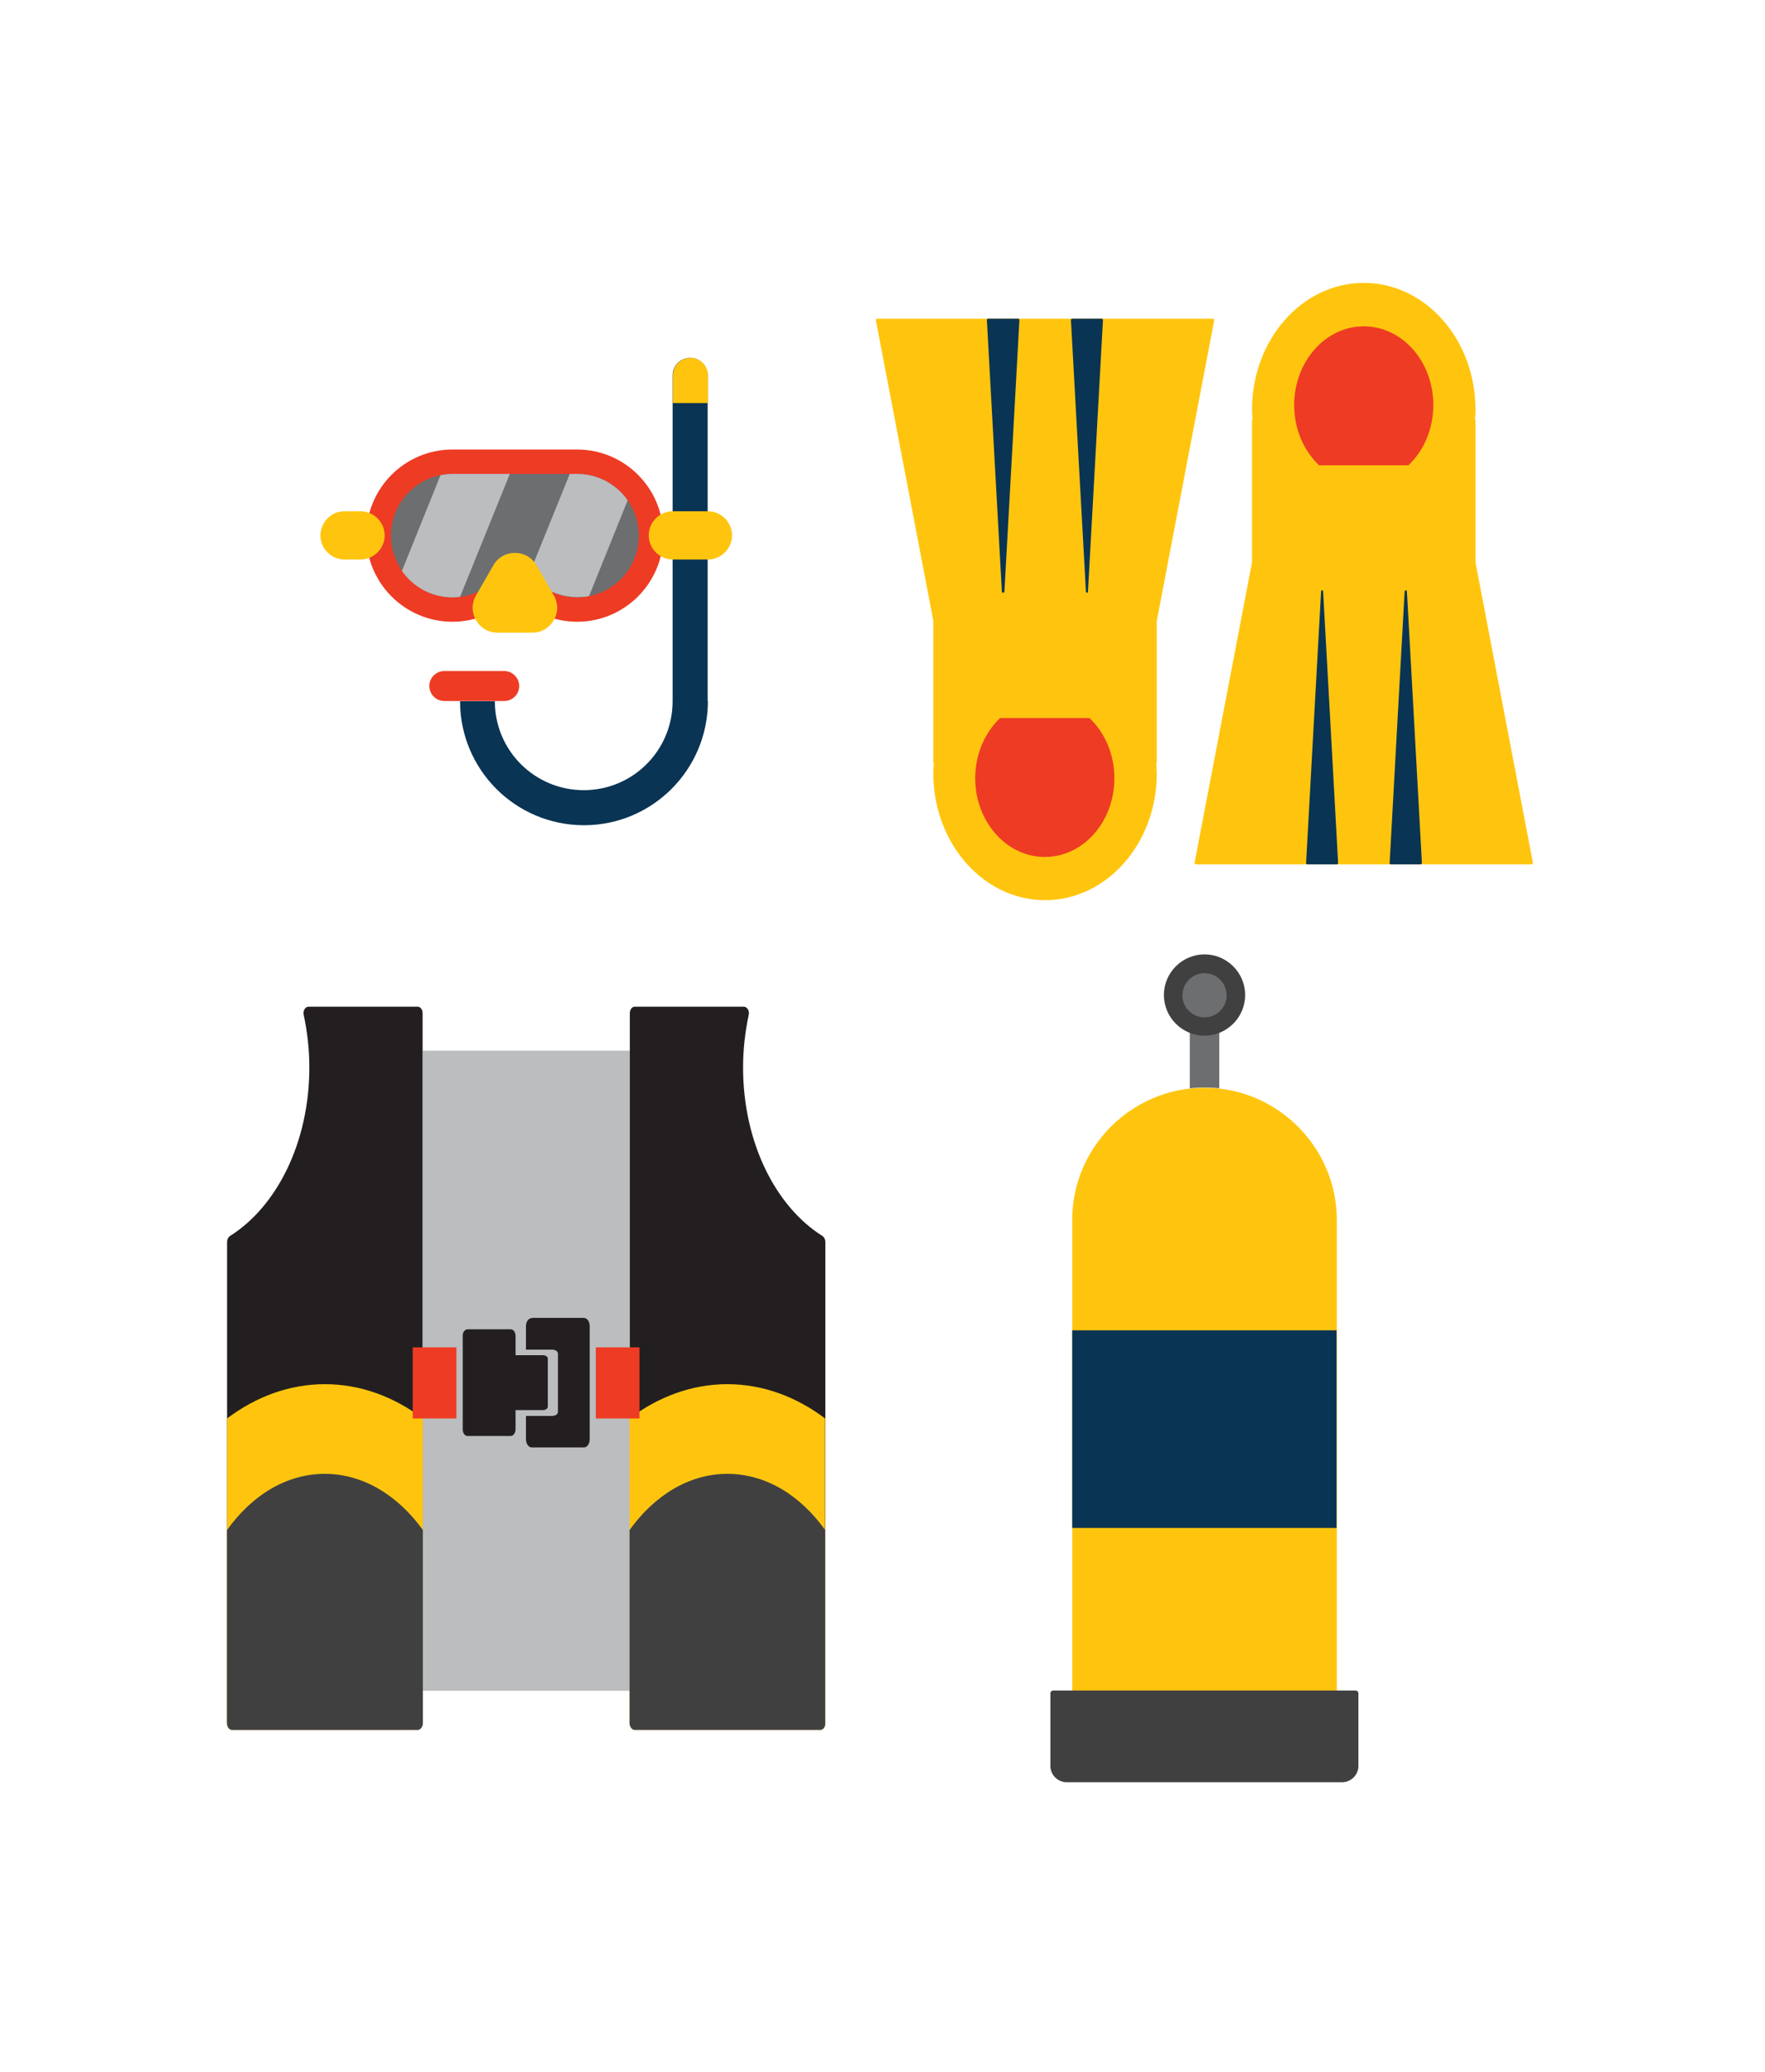
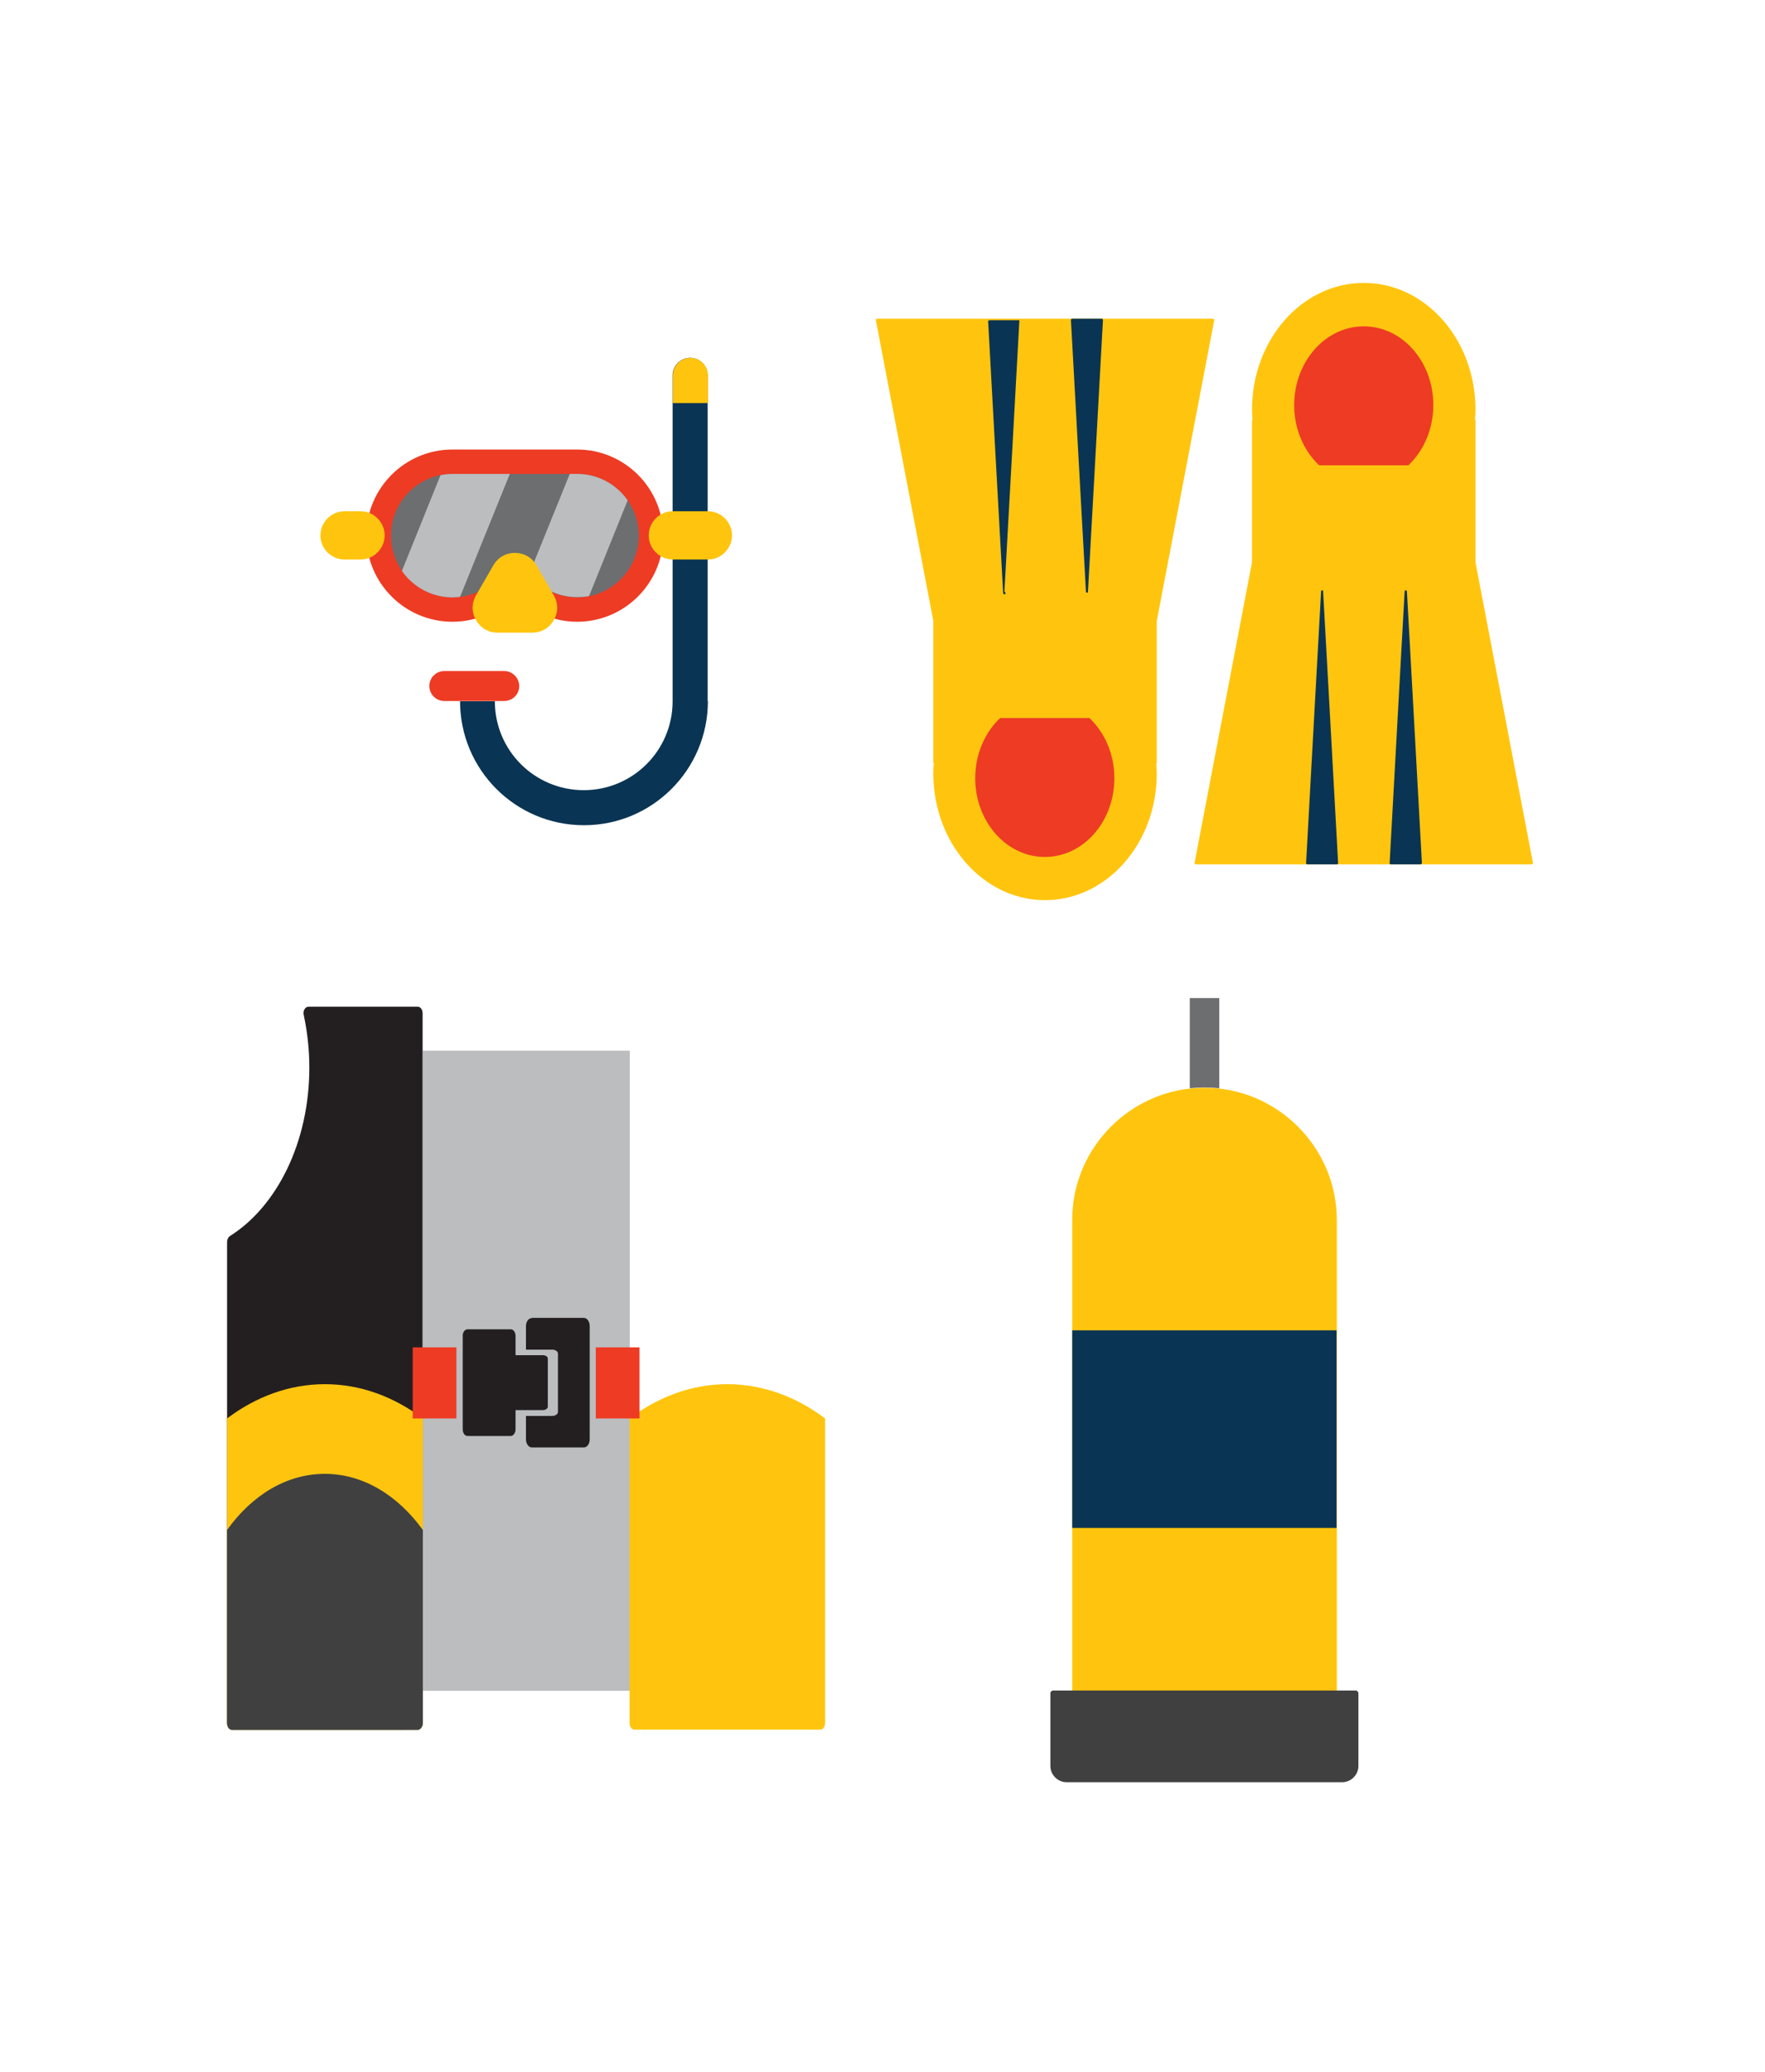
<svg xmlns="http://www.w3.org/2000/svg" xmlns:ns1="http://sodipodi.sourceforge.net/DTD/sodipodi-0.dtd" xmlns:ns2="http://www.inkscape.org/namespaces/inkscape" version="1.1" id="Free_Vector_Diving_Elements" x="0px" y="0px" viewBox="0 0 98 115" xml:space="preserve" ns1:docname="dsd-step2.svg" ns2:version="1.3 (0e150ed6c4, 2023-07-21)" width="98" height="115">
  <defs id="defs66">
	
	
	
	
	
	
	
	
	
</defs>
  <ns1:namedview id="namedview66" pagecolor="#ffffff" bordercolor="#000000" borderopacity="0.25" ns2:showpageshadow="2" ns2:pageopacity="0.0" ns2:pagecheckerboard="0" ns2:deskcolor="#d1d1d1" ns2:zoom="0.94714286" ns2:cx="12.669683" ns2:cy="39.59276" ns2:window-width="1600" ns2:window-height="837" ns2:window-x="-8" ns2:window-y="-8" ns2:window-maximized="1" ns2:current-layer="Free_Vector_Diving_Elements" />
  <style type="text/css" id="style1">
	.st0{fill-rule:evenodd;clip-rule:evenodd;fill:#BAE3E8;}
	.st1{fill-rule:evenodd;clip-rule:evenodd;fill:#0A3453;}
	.st2{fill-rule:evenodd;clip-rule:evenodd;fill:#EE3B24;}
	.st3{fill-rule:evenodd;clip-rule:evenodd;fill:#6D6E70;}
	.st4{fill-rule:evenodd;clip-rule:evenodd;fill:#BBBDBF;}
	.st5{fill-rule:evenodd;clip-rule:evenodd;fill:#FFC50E;}
	.st6{fill-rule:evenodd;clip-rule:evenodd;fill:#404041;}
	.st7{fill-rule:evenodd;clip-rule:evenodd;fill:#E9ECEF;}
	.st8{fill-rule:evenodd;clip-rule:evenodd;fill:#5CB747;}
	.st9{fill-rule:evenodd;clip-rule:evenodd;fill:#231F20;}
	.st10{fill-rule:evenodd;clip-rule:evenodd;fill:#FFFFFF;}
</style>
  <g id="g67" ns2:export-filename="..\OneDrive\Documents\stromin.co.za\Dive Easy\images\dsd-step2.svg" ns2:export-xdpi="96" ns2:export-ydpi="96" transform="translate(-874.208,-299.849)">
    <rect style="fill:#ffffff;stroke-width:0.334;stroke-linecap:round;stroke-linejoin:round;stroke-miterlimit:4.5" id="rect66" width="98" height="115" x="874.208" y="299.849" />
    <g id="g66" transform="matrix(0.141,0,0,0.141,873.202,291.596)">
      <g id="g9" transform="translate(0,29.5)">
        <path class="st1" d="m 285.9,305 v 0.2 c -0.1,26.9 -21.9,48.7 -48.8,48.7 -27,0 -48.8,-21.9 -48.8,-48.8 H 202 c 0,19.4 15.7,35 35,35 19.4,0 35,-15.7 35,-35 V 176.8 c 0,-3.8 3.1,-6.9 6.9,-6.9 v 0 c 3.8,0 6.9,3.1 6.9,6.9 V 305 Z" id="path1" />
        <path class="st2" d="m 209.9,263.2 c -6.3,6.7 -15.2,10.6 -24.6,10.6 -18.7,0 -33.9,-15.2 -33.9,-33.9 0,-18.7 15.2,-33.9 33.9,-33.9 h 49.1 c 18.7,0 33.9,15.2 33.9,33.9 0,18.7 -15.2,33.9 -33.9,33.9 -9.3,0 -18.2,-3.9 -24.5,-10.6 z" id="path2" />
        <path class="st3" d="m 185.4,215.6 h 49 v 0 c 13.4,0 24.3,10.9 24.3,24.3 0,13.4 -10.9,24.3 -24.3,24.3 -8.7,0 -16.4,-4.6 -20.6,-11.5 H 206 c -4.3,6.9 -11.9,11.5 -20.6,11.5 -13.4,0 -24.3,-10.9 -24.3,-24.3 0,-13.4 10.8,-24.3 24.3,-24.3 z" id="path3" />
        <path class="st4" d="m 185.4,215.6 h 22.5 L 188.3,264 c -1,0.1 -2,0.2 -3,0.2 -8.2,0 -15.5,-4.1 -19.9,-10.4 l 15.2,-37.7 c 1.6,-0.3 3.1,-0.5 4.8,-0.5 z m 46.1,0 h 2.9 v 0 c 8.2,0 15.5,4.1 19.9,10.4 l -15.2,37.7 c -1.5,0.3 -3.1,0.4 -4.7,0.4 -7.6,0 -14.4,-3.5 -18.9,-9 z" id="path4" />
        <path class="st5" d="m 218.4,251.6 3.4,5.9 3.4,5.9 c 1.8,3.1 1.8,6.7 0,9.8 -1.8,3.1 -4.9,4.9 -8.5,4.9 h -6.8 -6.8 c -3.6,0 -6.7,-1.8 -8.5,-4.9 -1.8,-3.1 -1.8,-6.7 0,-9.8 l 3.4,-5.9 3.4,-5.9 c 1.8,-3.1 4.9,-4.9 8.5,-4.9 3.6,0 6.7,1.8 8.5,4.9 z" id="path5" />
        <path class="st5" d="m 142.8,230.3 h 6.3 c 5.2,0 9.5,4.3 9.5,9.5 v 0 c 0,5.2 -4.3,9.5 -9.5,9.5 h -6.3 c -5.2,0 -9.5,-4.3 -9.5,-9.5 v 0 c 0.1,-5.3 4.3,-9.5 9.5,-9.5 z" id="path6" />
        <path class="st5" d="m 272.1,230.3 h 13.8 c 5.2,0 9.5,4.3 9.5,9.5 v 0 c 0,5.2 -4.3,9.5 -9.5,9.5 h -13.8 c -5.2,0 -9.5,-4.3 -9.5,-9.5 v 0 c 0,-5.3 4.3,-9.5 9.5,-9.5 z" id="path7" />
        <path class="st5" d="m 279,169.9 v 0 c 3.8,0 6.9,3.1 6.9,6.9 v 10.9 c -0.4,0 -0.7,0 -1.1,0 h -11.6 c -0.4,0 -0.7,0 -1.1,0 v -10.9 c 0,-3.8 3.1,-6.9 6.9,-6.9 z" id="path8" />
        <path class="st2" d="m 182.1,305 h 23.6 c 3.2,0 5.9,-2.6 5.9,-5.9 v 0 c 0,-3.2 -2.7,-5.9 -5.9,-5.9 h -23.6 c -3.2,0 -5.9,2.6 -5.9,5.9 v 0 c 0,3.2 2.6,5.9 5.9,5.9 z" id="path9" />
      </g>
      <g id="g14" transform="translate(-25.339,335.347)">
        <path class="st5" d="m 506.8,151.4 v 0 c 28.6,0 52.1,23.4 52.1,52.1 v 211.4 c 0,3 -2.5,5.5 -5.5,5.5 h -93.2 c -3,0 -5.5,-2.5 -5.5,-5.5 V 203.4 c 0,-28.6 23.4,-52 52.1,-52 z" id="path10" />
        <path class="st6" d="m 567.4,389.8 v 28.6 c 0,3.5 -2.9,6.4 -6.4,6.4 H 452.5 c -3.5,0 -6.4,-2.9 -6.4,-6.4 v -28.6 c 0,-0.6 0.5,-1.1 1.1,-1.1 h 119.1 c 0.6,0 1.1,0.5 1.1,1.1 z" id="path11" />
        <rect x="454.7" y="246.9" class="st1" width="104.1" height="77.8" id="rect11" />
        <path class="st3" d="m 501,116.1 h 11.6 v 35.5 c -1.9,-0.2 -3.8,-0.3 -5.8,-0.3 v 0 c -2,0 -3.9,0.1 -5.8,0.3 z" id="path12" />
-         <path class="st6" d="m 506.8,130.9 c 8.8,0 16,-7.2 16,-16 0,-8.8 -7.2,-16 -16,-16 -8.8,0 -16,7.2 -16,16 0,8.8 7.2,16 16,16 z" id="path13" />
-         <path class="st3" d="m 506.8,123.7 c 4.8,0 8.7,-3.9 8.7,-8.7 0,-4.8 -3.9,-8.7 -8.7,-8.7 -4.8,0 -8.7,3.9 -8.7,8.7 -0.1,4.7 3.9,8.7 8.7,8.7 z" id="path14" />
      </g>
      <g id="g52" transform="translate(-958.55,-102.953)">
        <rect x="1132.2" y="575.1" class="st4" width="81.5" height="252" id="rect46" />
        <g id="g48">
          <path class="st9" d="m 1087.2,557.8 h 43 c 1.1,0 1.9,1.2 1.9,2.6 v 279.5 c 0,1.4 -0.9,2.6 -1.9,2.6 H 1057 c -1.1,0 -1.9,-1.2 -1.9,-2.6 V 650.5 c 0,-1 0.4,-1.9 1.1,-2.4 18.5,-11.6 31.3,-36.9 31.3,-66.4 0,-7.1 -0.8,-14 -2.2,-20.6 -0.2,-0.8 -0.1,-1.6 0.3,-2.3 0.4,-0.7 1,-1 1.6,-1 z" id="path46" />
          <path class="st5" d="m 1132.2,719.9 v 119.9 c 0,1.4 -0.9,2.6 -1.9,2.6 H 1057 c -1.1,0 -1.9,-1.2 -1.9,-2.6 V 719.9 c 11.4,-8.6 24.6,-13.5 38.5,-13.5 14,0 27.1,4.9 38.6,13.5 z" id="path47" />
          <path class="st6" d="m 1132.2,763.8 v 76 c 0,1.4 -0.9,2.6 -1.9,2.6 H 1057 c -1.1,0 -1.9,-1.2 -1.9,-2.6 v -76 c 9.8,-13.7 23.4,-22.1 38.5,-22.1 15.1,0 28.8,8.5 38.6,22.1 z" id="path48" />
        </g>
        <g id="g51">
-           <path class="st9" d="m 1258.6,557.8 h -43 c -1.1,0 -1.9,1.2 -1.9,2.6 v 279.5 c 0,1.4 0.9,2.6 1.9,2.6 h 73.2 c 1.1,0 1.9,-1.2 1.9,-2.6 V 650.5 c 0,-1 -0.4,-1.9 -1.1,-2.4 -18.5,-11.6 -31.3,-36.9 -31.3,-66.4 0,-7.1 0.8,-14 2.2,-20.6 0.2,-0.8 0.1,-1.6 -0.3,-2.3 -0.5,-0.7 -1,-1 -1.6,-1 z" id="path49" />
          <path class="st5" d="m 1213.6,719.9 v 119.9 c 0,1.4 0.9,2.6 1.9,2.6 h 73.2 c 1.1,0 1.9,-1.2 1.9,-2.6 V 719.9 c -11.4,-8.6 -24.6,-13.5 -38.5,-13.5 -13.9,0 -27.1,4.9 -38.5,13.5 z" id="path50" />
-           <path class="st6" d="m 1213.6,763.8 v 76 c 0,1.4 0.9,2.6 1.9,2.6 h 73.2 c 1.1,0 1.9,-1.2 1.9,-2.6 v -76 c -9.8,-13.7 -23.4,-22.1 -38.5,-22.1 -15.1,0 -28.7,8.5 -38.5,22.1 z" id="path51" />
        </g>
        <rect x="1128.2" y="691.9" class="st2" width="17.2" height="28" id="rect51" />
        <rect x="1200.3" y="691.9" class="st2" width="17.2" height="28" id="rect52" />
        <path class="st9" d="m 1149.8,684.8 h 17 c 1.1,0 1.9,1.2 1.9,2.6 v 7.6 h 10.8 c 1.1,0 1.9,0.6 1.9,1.3 v 19 c 0,0.7 -0.9,1.3 -1.9,1.3 h -10.8 v 7.6 c 0,1.4 -0.9,2.6 -1.9,2.6 h -17 c -1.1,0 -1.9,-1.2 -1.9,-2.6 v -37 c 0,-1.2 0.8,-2.4 1.9,-2.4 z m 25.3,-4.4 c -1.3,0 -2.3,1.4 -2.3,3.2 v 9.2 h 10.3 c 1.3,0 2.3,0.7 2.3,1.6 v 22.9 c 0,0.9 -1,1.6 -2.3,1.6 h -10.3 v 9.2 c 0,1.7 1,3.2 2.3,3.2 h 20.5 c 1.3,0 2.3,-1.4 2.3,-3.2 v -44.6 c 0,-1.7 -1,-3.2 -2.3,-3.2 h -20.5 z" id="path52" />
      </g>
      <g id="g59" transform="translate(-353.739,-408.7)">
        <g id="g55">
          <path class="st5" d="m 816.2,767.7 h 0.2 v -55.9 c 0,0 0,-0.1 0,-0.1 L 839,593.4 c 0,-0.2 0,-0.3 -0.1,-0.5 -0.1,-0.1 -0.3,-0.2 -0.4,-0.2 h -66.1 -66.1 c -0.2,0 -0.3,0.1 -0.4,0.2 -0.1,0.1 -0.1,0.3 -0.1,0.5 l 22.6,118.2 c 0,0 0,0.1 0,0.1 v 55.9 h 0.2 c -0.1,1.4 -0.2,2.7 -0.2,4.1 0,27.5 19.7,49.9 44,49.9 24.3,0 44,-22.3 44,-49.9 -0.1,-1.3 -0.1,-2.7 -0.2,-4 z" id="path53" />
-           <path class="st1" d="m 756.4,700.1 2.7,-48.7 3.2,-58.1 c 0,-0.2 0,-0.3 -0.1,-0.4 -0.1,-0.1 -0.2,-0.2 -0.4,-0.2 h -5.8 -6 c -0.2,0 -0.3,0.1 -0.4,0.2 -0.1,0.1 -0.2,0.3 -0.1,0.4 l 3.2,58.1 2.7,48.7 c 0,0.3 0.3,0.5 0.5,0.5 0.2,0 0.5,-0.2 0.5,-0.5 z m 32.9,0 2.7,-48.7 3.2,-58.1 c 0,-0.2 0,-0.3 -0.1,-0.4 -0.1,-0.1 -0.2,-0.2 -0.4,-0.2 h -5.8 -5.8 c -0.2,0 -0.3,0.1 -0.4,0.2 -0.1,0.1 -0.2,0.3 -0.1,0.4 l 3.2,58.1 2.7,48.7 c 0,0.3 0.3,0.5 0.5,0.5 0.1,0.1 0.3,-0.2 0.3,-0.5 z" id="path54" />
+           <path class="st1" d="m 756.4,700.1 2.7,-48.7 3.2,-58.1 h -5.8 -6 c -0.2,0 -0.3,0.1 -0.4,0.2 -0.1,0.1 -0.2,0.3 -0.1,0.4 l 3.2,58.1 2.7,48.7 c 0,0.3 0.3,0.5 0.5,0.5 0.2,0 0.5,-0.2 0.5,-0.5 z m 32.9,0 2.7,-48.7 3.2,-58.1 c 0,-0.2 0,-0.3 -0.1,-0.4 -0.1,-0.1 -0.2,-0.2 -0.4,-0.2 h -5.8 -5.8 c -0.2,0 -0.3,0.1 -0.4,0.2 -0.1,0.1 -0.2,0.3 -0.1,0.4 l 3.2,58.1 2.7,48.7 c 0,0.3 0.3,0.5 0.5,0.5 0.1,0.1 0.3,-0.2 0.3,-0.5 z" id="path54" />
          <path class="st2" d="m 789.9,749.9 c 6,5.7 9.8,14.2 9.8,23.7 0,17.1 -12.2,31 -27.4,31 -15.1,0 -27.4,-13.9 -27.4,-31 0,-9.5 3.8,-18 9.8,-23.7 z" id="path55" />
        </g>
        <g id="g58">
          <path class="st5" d="m 941.7,632.6 h 0.2 v 55.9 c 0,0 0,0.1 0,0.1 l 22.6,118.2 c 0,0.2 0,0.3 -0.1,0.5 -0.1,0.1 -0.3,0.2 -0.4,0.2 h -66.1 -66.1 c -0.2,0 -0.3,-0.1 -0.4,-0.2 -0.1,-0.1 -0.1,-0.3 -0.1,-0.5 l 22.6,-118.2 c 0,0 0,-0.1 0,-0.1 v -55.9 h 0.2 c -0.1,-1.4 -0.2,-2.7 -0.2,-4.1 0,-27.5 19.7,-49.9 44,-49.9 24.3,0 44,22.3 44,49.9 0,1.4 -0.1,2.7 -0.2,4.1 z" id="path56" />
          <path class="st1" d="m 881.9,700.1 2.7,48.7 3.2,58.1 c 0,0.2 0,0.3 -0.1,0.4 -0.1,0.1 -0.2,0.2 -0.4,0.2 h -5.8 -5.8 c -0.2,0 -0.3,-0.1 -0.4,-0.2 -0.1,-0.1 -0.2,-0.3 -0.1,-0.4 l 3.2,-58.1 2.7,-48.7 c 0,-0.3 0.3,-0.5 0.5,-0.5 0.2,0 0.3,0.2 0.3,0.5 z m 33,0 2.7,48.7 3.2,58.1 c 0,0.2 0,0.3 -0.2,0.4 -0.1,0.1 -0.2,0.2 -0.4,0.2 h -5.8 -5.8 c -0.2,0 -0.3,-0.1 -0.4,-0.2 -0.1,-0.1 -0.2,-0.3 -0.1,-0.4 l 3.2,-58.1 2.7,-48.7 c 0,-0.3 0.3,-0.5 0.5,-0.5 0.1,0 0.4,0.2 0.4,0.5 z" id="path57" />
          <path class="st2" d="m 915.5,650.4 c 6,-5.7 9.8,-14.2 9.8,-23.7 0,-17.1 -12.2,-31 -27.4,-31 -15.1,0 -27.4,13.9 -27.4,31 0,9.5 3.8,18 9.8,23.7 z" id="path58" />
        </g>
      </g>
    </g>
  </g>
</svg>